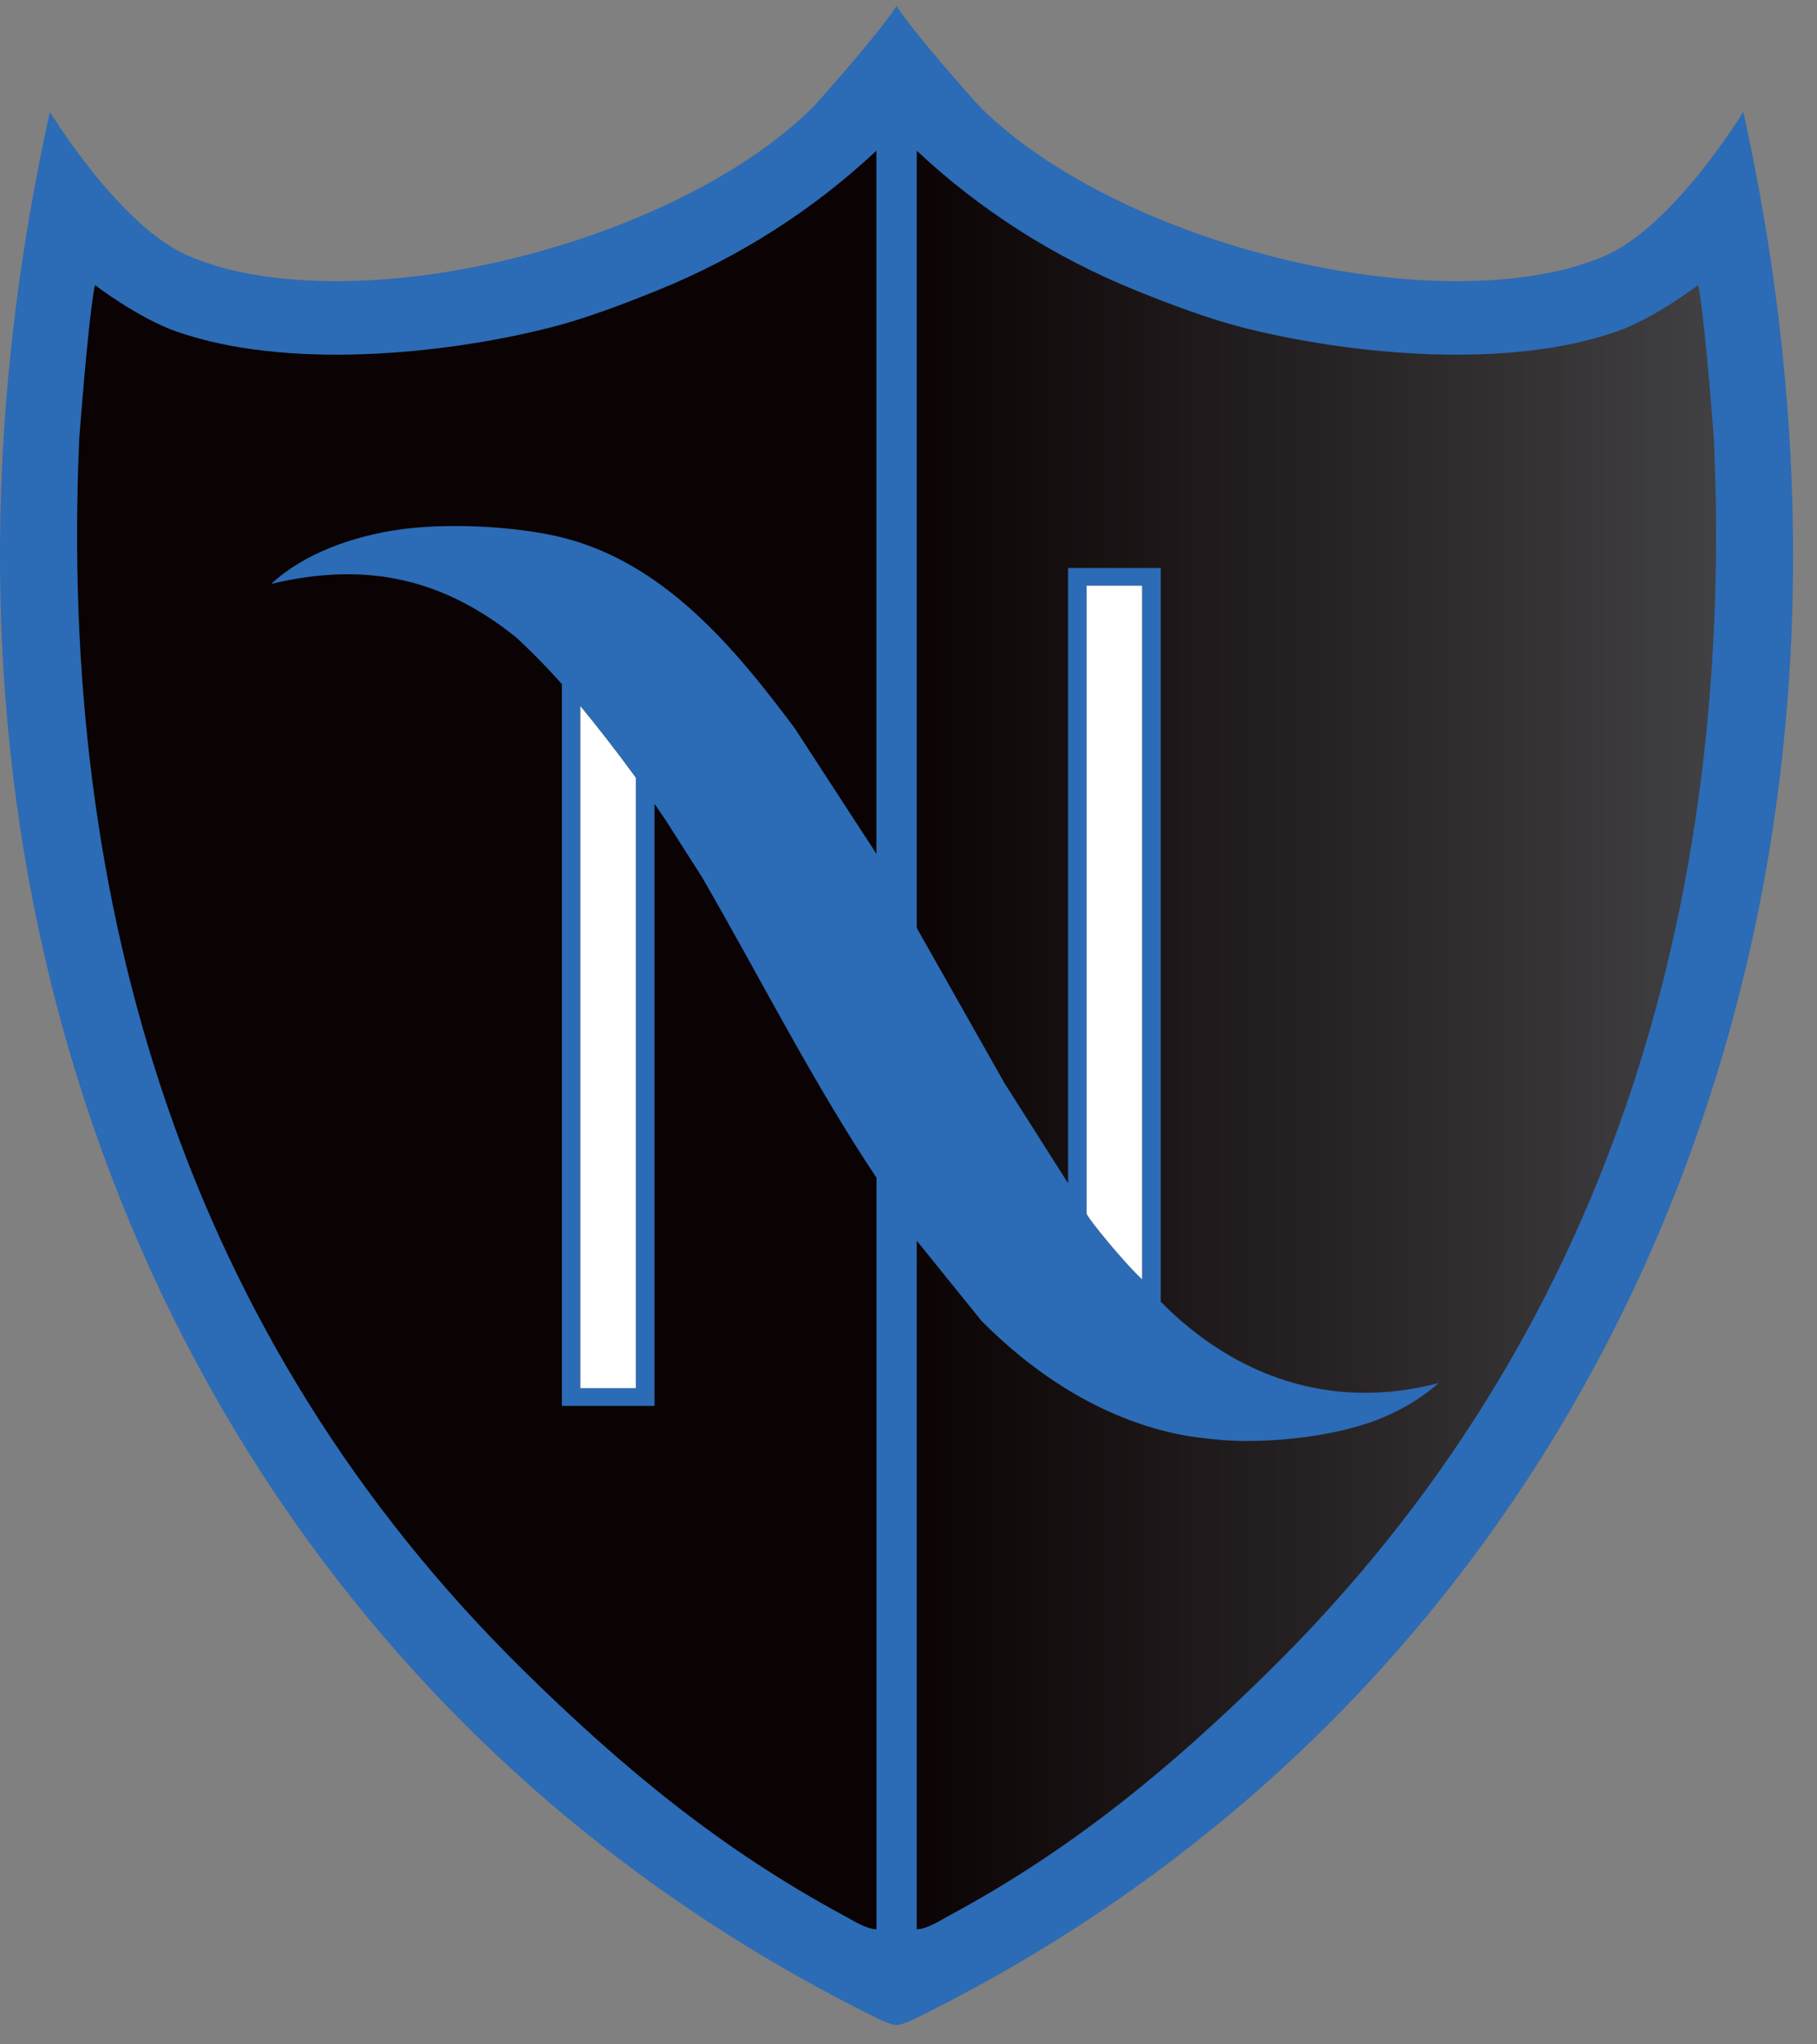
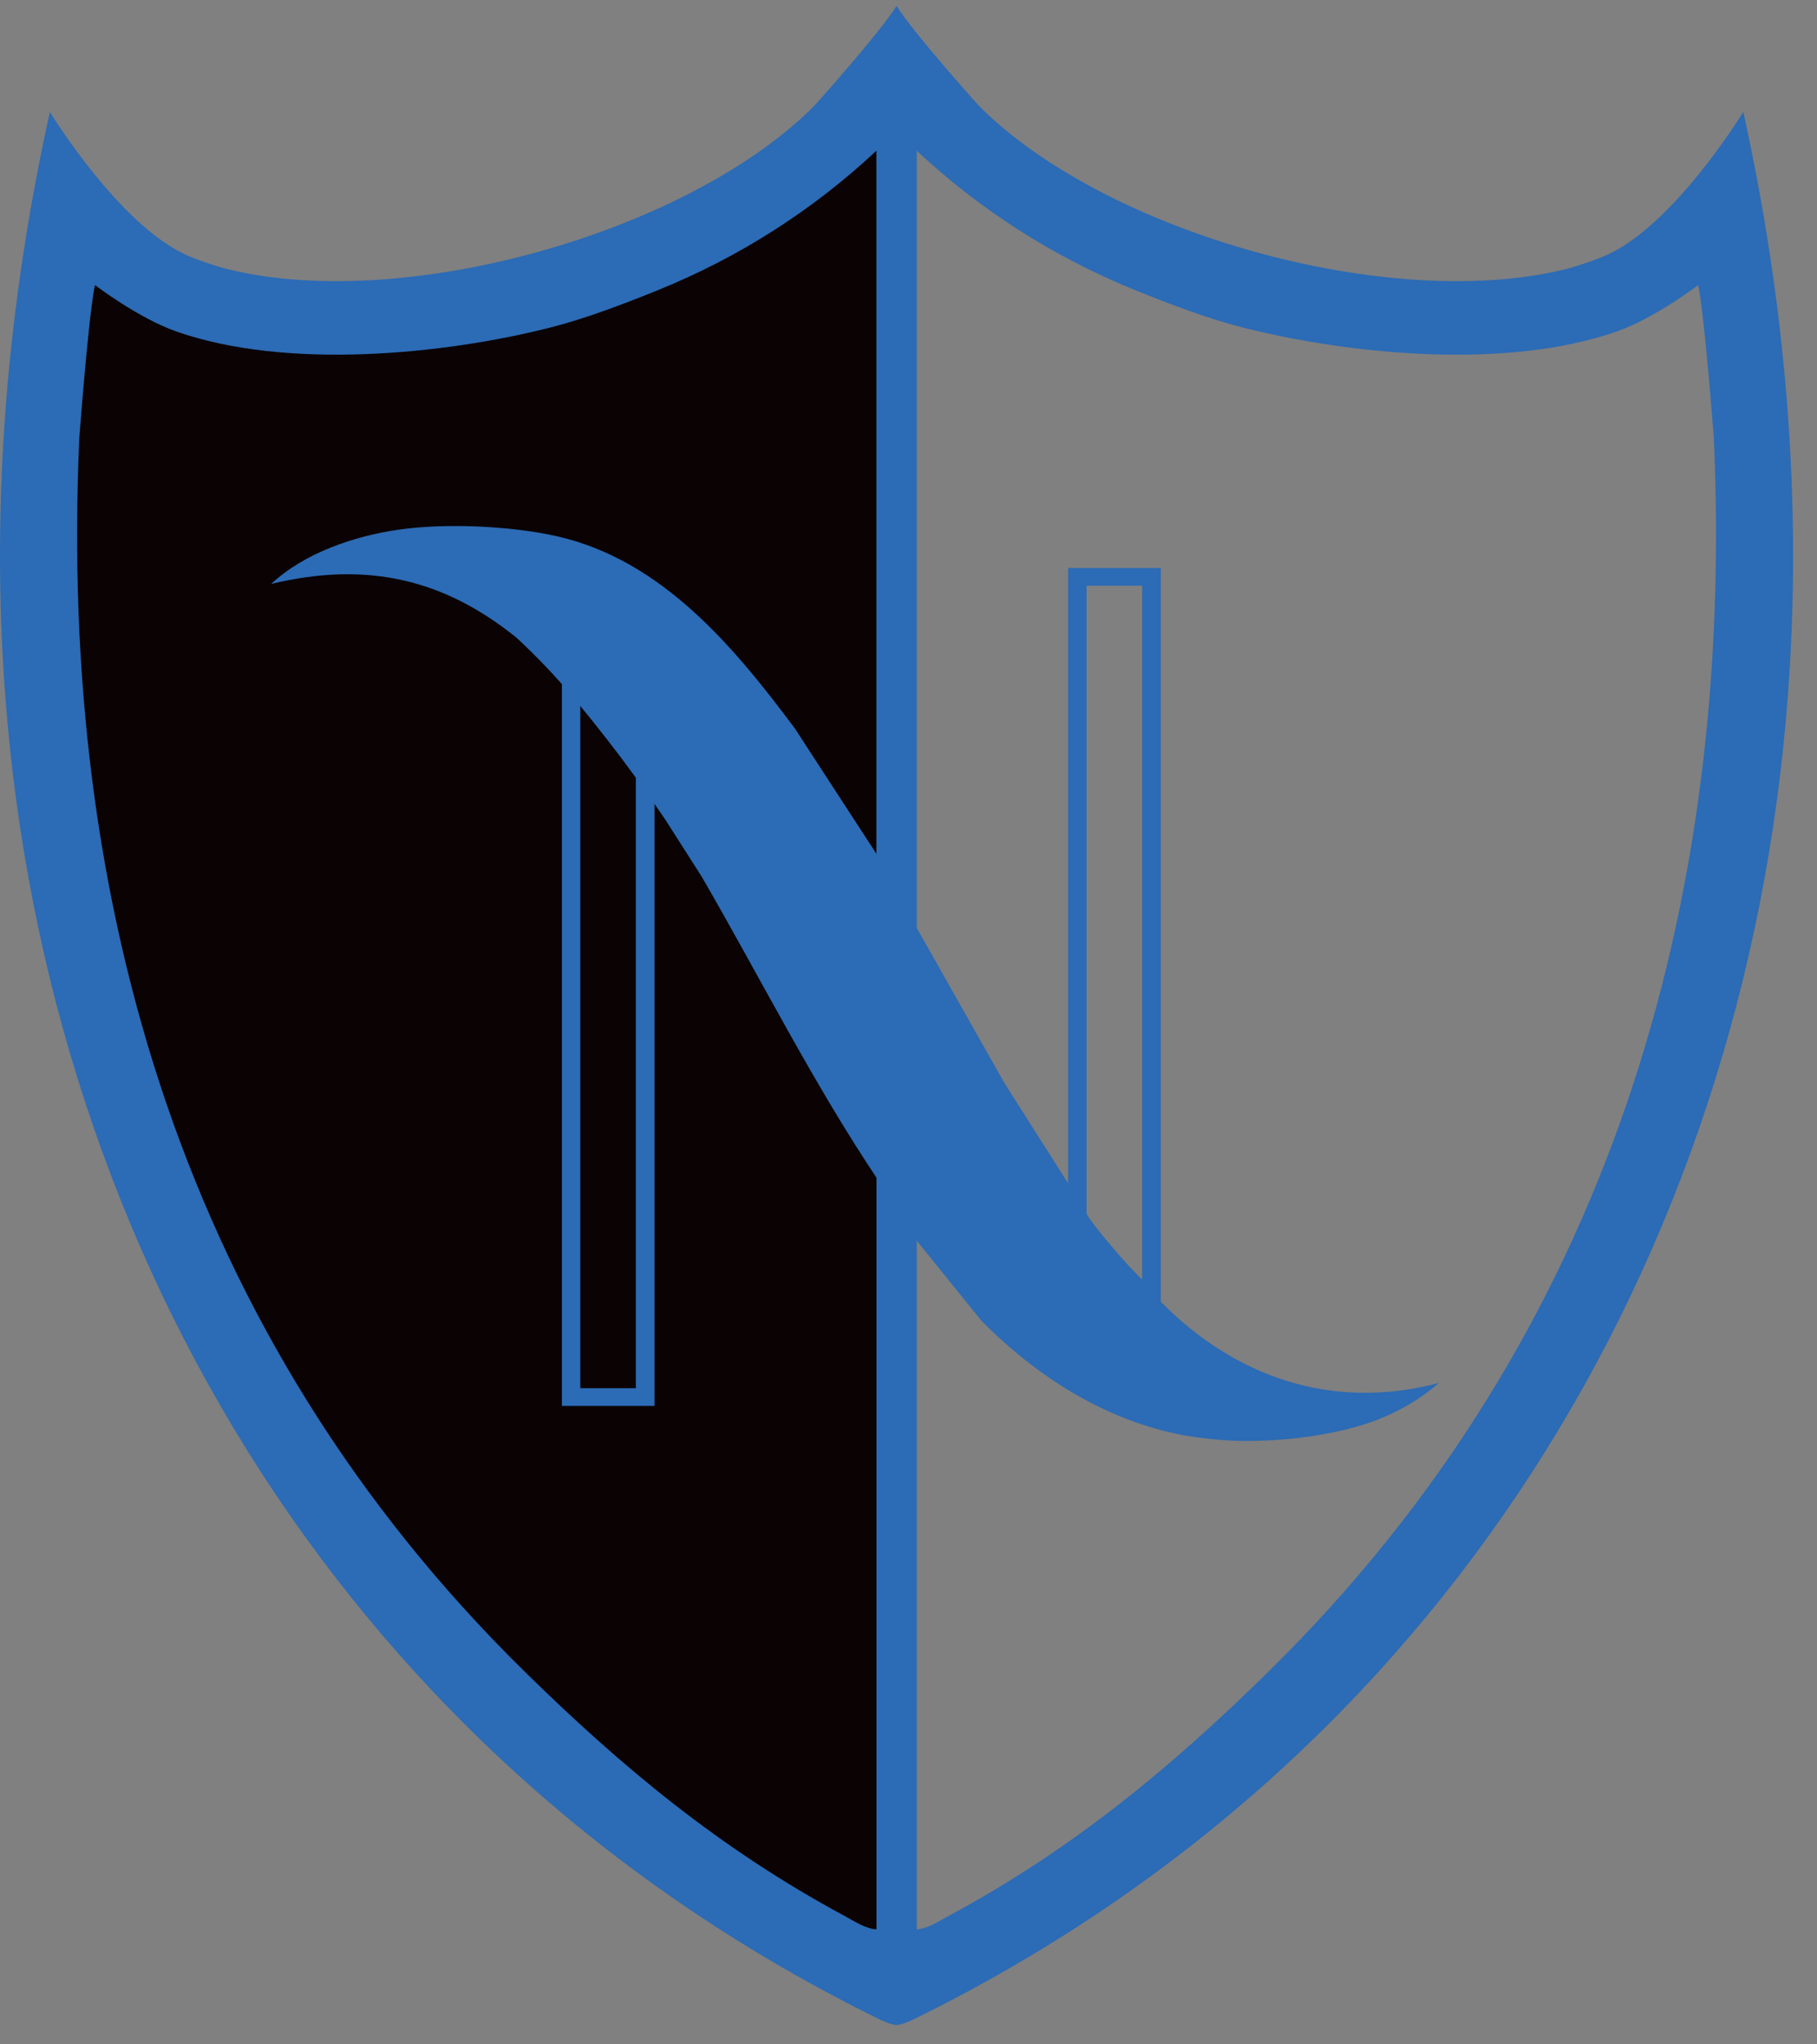
<svg xmlns="http://www.w3.org/2000/svg" width="72" height="81" viewBox="0 0 72 81" fill="none">
  <rect x="0" y="0" width="72" height="81" fill="#808080" stroke="none" />
-   <path d="M35.842 5.164C35.713 5.216 35.607 5.299 35.517 5.395L35.566 77.081C35.736 77.234 35.963 77.32 36.195 77.32C36.213 77.32 36.231 77.32 36.252 77.32C36.835 77.284 37.331 77.004 37.728 76.778L37.922 76.669C42.381 74.27 46.234 71.326 50.812 66.825C63.585 54.266 69.603 37.618 68.703 17.345L68.104 11.35C68.086 11.156 67.998 10.972 67.854 10.829C67.18 10.152 66.383 10.71 65.281 11.48C65.074 11.625 64.894 11.755 64.796 11.809C60.953 13.76 54.272 13.373 49.356 12.126C47.955 11.771 46.412 11.174 45.225 10.691C42.102 9.428 39.279 7.628 36.838 5.343C36.662 5.179 36.433 5.091 36.195 5.091C36.077 5.091 35.955 5.115 35.839 5.161" fill="url(#paint0_linear_2235_1391)" />
  <path d="M35.212 5.164C34.868 5.027 34.476 5.099 34.213 5.346C31.772 7.631 28.951 9.431 25.826 10.694C24.639 11.177 23.096 11.773 21.695 12.131C16.781 13.379 10.1 13.763 6.255 11.812C6.157 11.758 5.976 11.628 5.77 11.483C4.668 10.71 3.871 10.155 3.197 10.832C3.055 10.974 2.967 11.158 2.947 11.353L2.351 17.347C1.45 37.618 7.468 54.269 20.242 66.825C24.817 71.326 28.672 74.27 33.129 76.669L33.323 76.778C33.72 77.004 34.215 77.284 34.799 77.318C34.817 77.318 34.837 77.318 34.855 77.318C35.088 77.318 35.315 77.235 35.485 77.079L35.534 5.392C35.444 5.296 35.341 5.213 35.212 5.161" fill="#0A0203" />
  <path d="M69.079 4.432C69.079 4.432 66.305 9 63.559 10.152C63.278 10.269 63 10.37 62.726 10.458C62.471 10.546 62.202 10.627 61.913 10.694C54.969 12.341 43.999 9.244 38.964 4.365C38.825 4.23 38.691 4.085 38.559 3.934C38.559 3.934 36.159 1.252 35.527 0.233C34.895 1.25 32.497 3.934 32.497 3.934C32.366 4.085 32.231 4.23 32.092 4.365C27.058 9.244 16.085 12.341 9.143 10.694C8.854 10.627 8.586 10.546 8.33 10.458C8.054 10.37 7.776 10.269 7.497 10.152C4.751 9 1.977 4.432 1.977 4.432C0.292 12.048 -0.382 19.827 0.212 27.616C1.897 49.828 13.938 69.764 34.889 80.028C35.07 80.111 35.362 80.233 35.527 80.233C35.692 80.233 35.984 80.111 36.164 80.028C57.116 69.767 69.157 49.828 70.842 27.616C71.433 19.827 70.759 12.048 69.079 4.432ZM34.73 33.992V76.443C34.291 76.417 33.839 76.111 33.457 75.906C28.534 73.255 24.64 70.013 20.776 66.216C7.298 52.966 2.323 35.784 3.141 17.386C3.141 17.386 3.469 12.951 3.734 11.438C3.734 11.438 3.752 11.35 3.768 11.298C3.768 11.298 5.476 12.606 6.991 13.135C11.36 14.668 17.602 14.045 21.801 12.979C23.202 12.624 24.717 12.045 26.056 11.503C29.295 10.193 32.221 8.318 34.727 5.973V33.992H34.73ZM50.28 66.216C46.417 70.016 42.523 73.255 37.599 75.906C37.217 76.111 36.766 76.417 36.327 76.443V5.973C38.833 8.318 41.759 10.191 44.998 11.503C46.337 12.045 47.852 12.621 49.253 12.979C53.454 14.045 59.694 14.668 64.063 13.135C65.578 12.606 67.286 11.298 67.286 11.298C67.299 11.35 67.319 11.438 67.319 11.438C67.585 12.951 67.913 17.386 67.913 17.386C68.731 35.787 63.756 52.966 50.28 66.216Z" fill="#2C6BB5" />
  <path d="M15.826 20.981C14.038 21.233 12.053 21.912 10.745 23.137C14.593 22.208 17.633 22.981 20.463 25.264C20.554 25.344 21.408 26.135 22.265 27.105V55.705H25.937V31.852C26.081 32.059 26.226 32.27 26.37 32.485L27.808 34.739C30.143 38.765 32.226 42.936 34.832 46.813L36.3 49.125L38.891 52.333C40.718 54.177 43.469 56.247 46.994 56.885C47.632 56.987 48.287 57.057 48.953 57.088C49.655 57.108 52.254 57.121 54.566 56.26C55.474 55.902 56.305 55.422 57.009 54.797C52.764 55.915 48.93 54.548 45.996 51.576V22.504H42.323V46.881L39.802 42.912L36.303 36.723L34.835 33.992L31.488 28.848C29.114 25.673 26.252 22.187 22.053 21.243C20.231 20.836 17.679 20.719 15.829 20.981H15.826ZM43.056 23.207H45.258V50.691C44.664 50.165 43.056 48.235 43.056 48.074V23.207ZM22.995 27.972C23.635 28.75 24.394 29.712 25.196 30.814V55.002H22.995V27.972Z" fill="#2C6BB5" />
-   <path d="M22.995 27.971V55.002H25.196V30.814C24.391 29.709 23.633 28.747 22.995 27.971Z" fill="white" />
-   <path d="M45.258 50.691V23.206H43.057V48.074C43.057 48.235 44.667 50.165 45.258 50.691Z" fill="white" />
  <defs>
    <linearGradient id="paint0_linear_2235_1391" x1="35.517" y1="41.208" x2="67.996" y2="41.208" gradientUnits="userSpaceOnUse">
      <stop stop-color="#0A0203" />
      <stop offset="1" stop-color="#414042" />
    </linearGradient>
  </defs>
</svg>